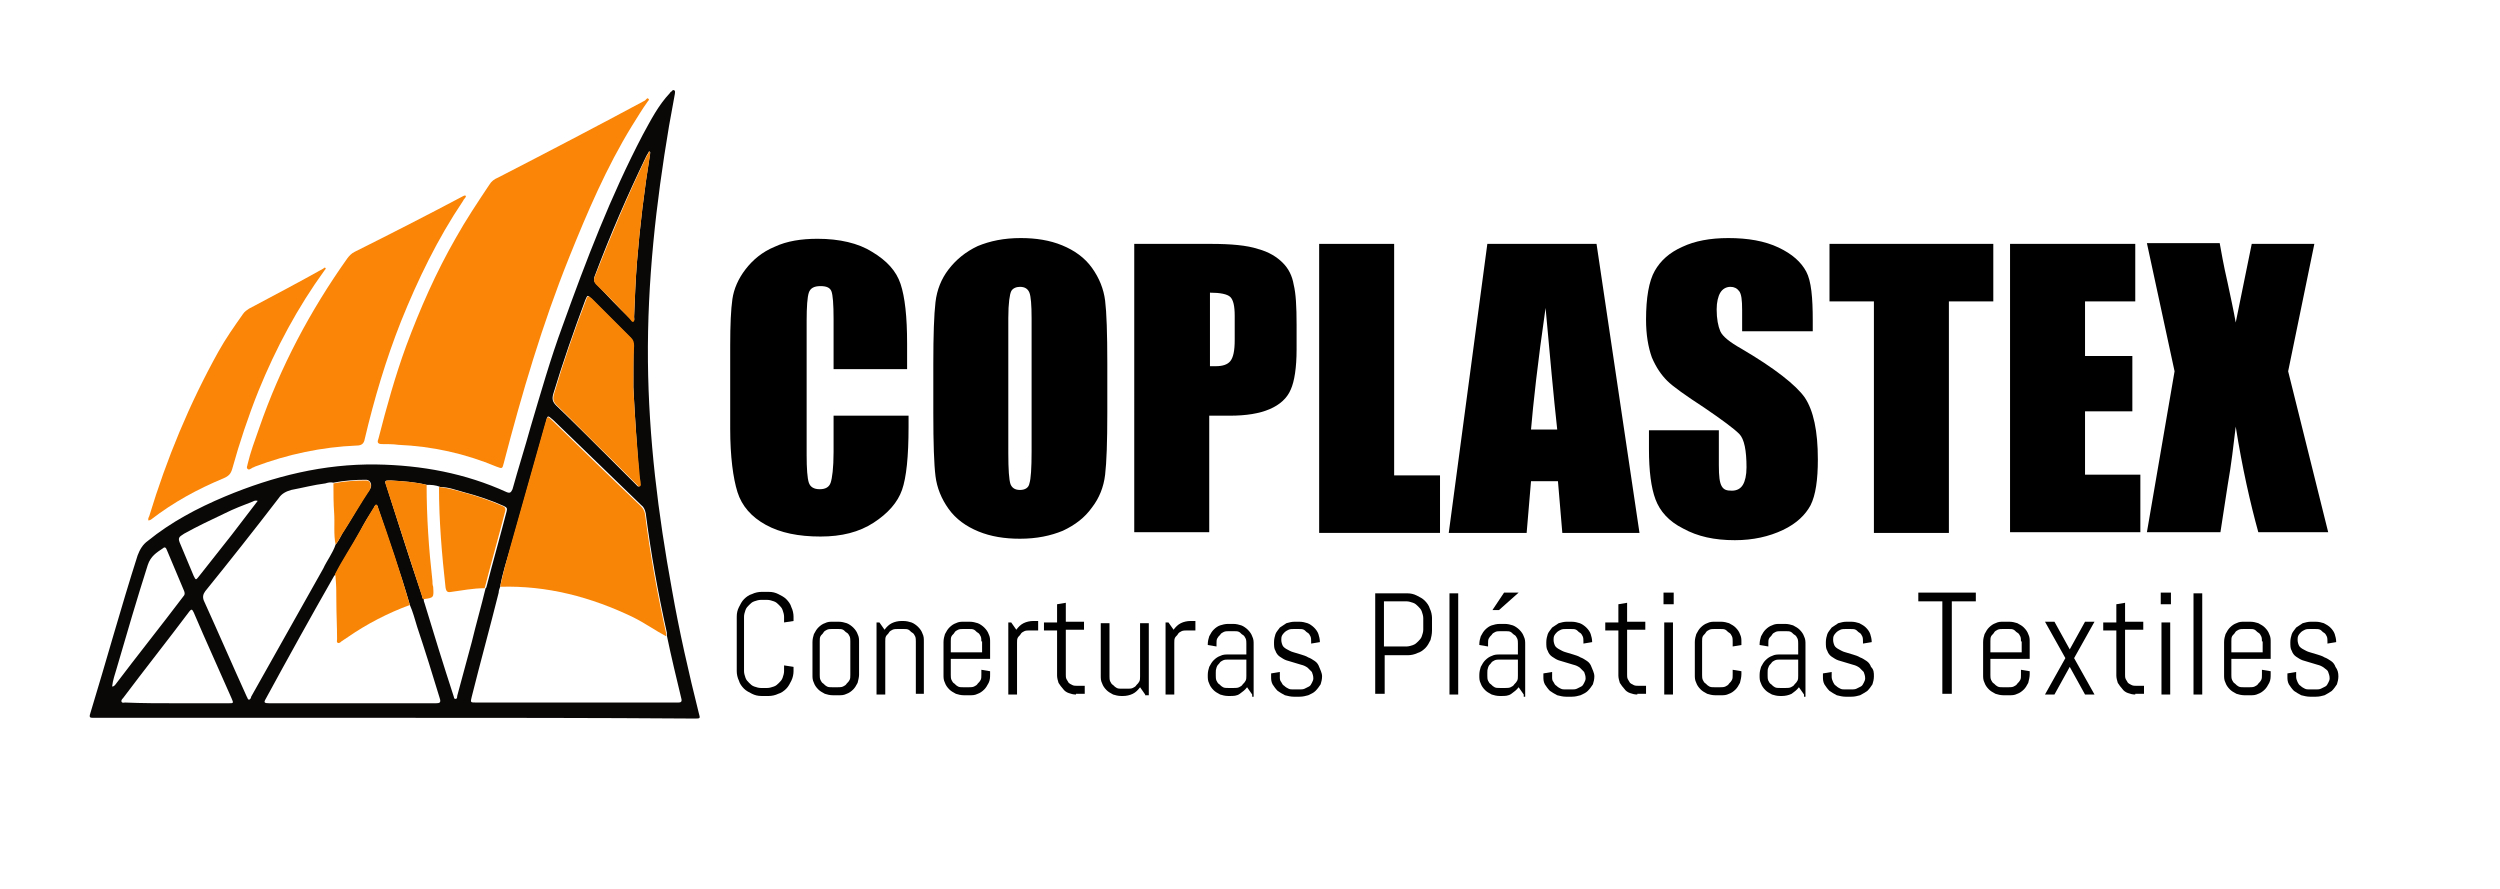
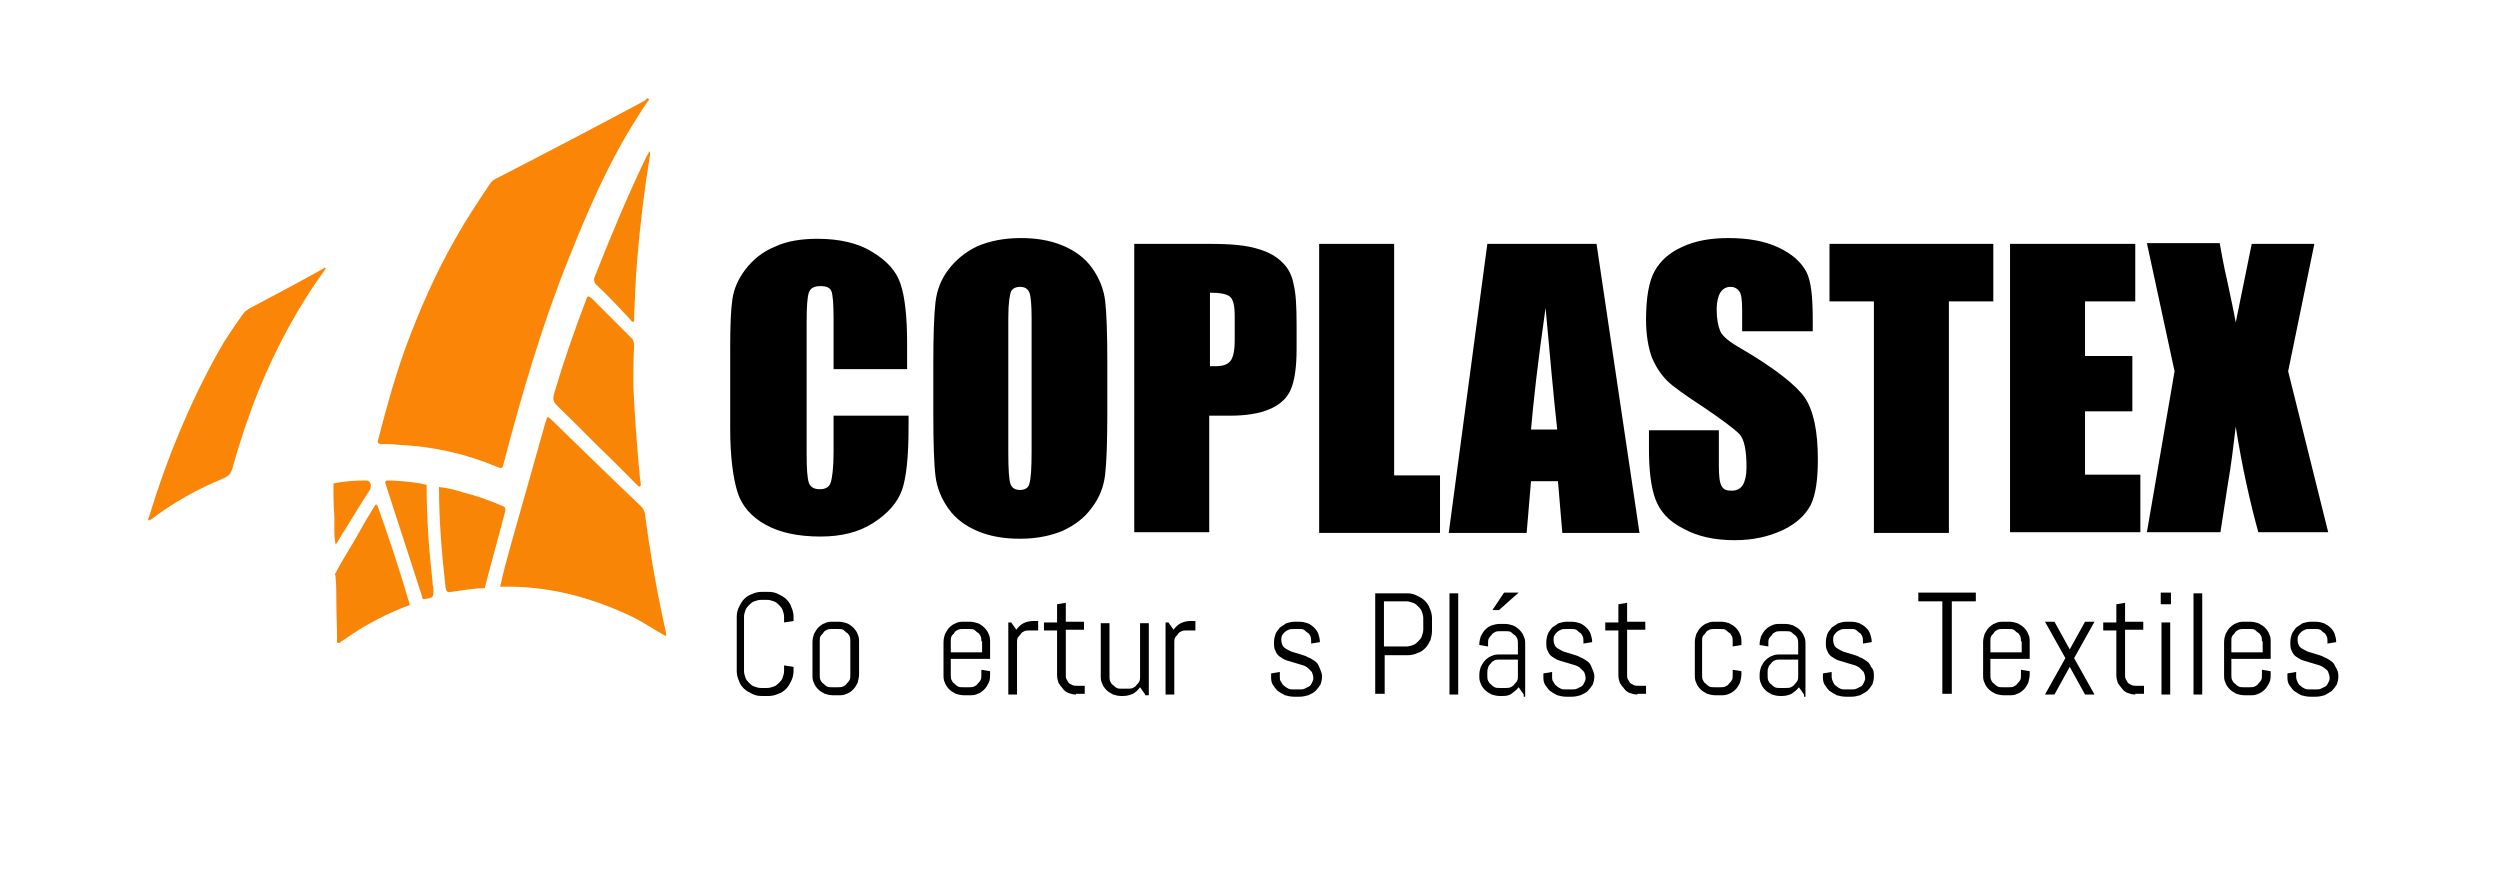
<svg xmlns="http://www.w3.org/2000/svg" version="1.1" id="Capa_1" x="0px" y="0px" viewBox="0 0 343.4 122.1" style="enable-background:new 0 0 343.4 122.1;" xml:space="preserve">
  <style type="text/css"> .st0{fill:#0A0807;} .st1{fill:#FA8507;} .st2{fill:#F98506;} </style>
  <g>
-     <path class="st0" d="M54.1,98.6c-13.7,0-27.5,0-41.2,0c-0.5,0-0.7,0-0.5-0.6c2.2-7.2,4.2-14.5,6.5-21.7c0.3-0.8,0.7-1.5,1.4-2 c3.2-2.6,6.8-4.5,10.6-6.1c6.7-2.8,13.6-4.5,20.8-4.4c6.2,0.1,12.2,1.2,17.9,3.8c0.5,0.2,0.6,0,0.8-0.4c0.8-2.9,1.7-5.7,2.5-8.6 c1.4-4.7,2.7-9.3,4.4-13.9c3.2-8.9,6.6-17.8,11-26.2c1.1-2,2.1-4,3.7-5.7c0.1-0.1,0.1-0.2,0.2-0.2c0.1-0.1,0.2-0.3,0.4-0.2 c0.2,0.1,0.1,0.3,0.1,0.5c-0.3,1.5-0.5,2.9-0.8,4.4c-1.8,10.7-3,21.4-2.9,32.3c0.1,10.6,1.4,21,3.3,31.4c1,5.7,2.3,11.4,3.7,17 c0.2,0.7,0.2,0.7-0.6,0.7C81.5,98.6,67.8,98.6,54.1,98.6z M58.6,66.6c-1.6-0.4-3.3-0.5-4.9-0.6c-0.9,0-0.9,0-0.6,0.8 c1.6,5,3.2,10.1,4.9,15.1c0,0.1,0,0.3,0.2,0.3c0,0.2,0,0.4,0.1,0.6c1.3,4.3,2.6,8.5,4,12.8c0.1,0.2,0,0.4,0.3,0.4 c0.2,0,0.2-0.3,0.2-0.4c0.7-2.5,1.3-4.9,2-7.4c0.6-2.5,1.3-4.9,1.9-7.4c0,0,0.1-0.1,0.1-0.1c0.9-3.5,1.9-7,2.8-10.5 c0.1-0.4,0-0.5-0.4-0.7c-1.8-0.8-3.6-1.4-5.5-1.9c-1.1-0.3-2.1-0.7-3.2-0.7C59.8,66.6,59.2,66.6,58.6,66.6z M46,79 c0,0-0.1,0.1-0.1,0.1c-3.2,5.6-6.3,11.2-9.4,16.9c-0.3,0.5-0.2,0.6,0.5,0.6c7.6,0,15.3,0,22.9,0c0.5,0,0.7-0.1,0.5-0.7 c-1-3.3-2-6.5-3.1-9.8c-0.3-1-0.6-2.1-1-3c-1.3-4.5-2.9-8.9-4.4-13.4c0-0.1,0-0.3-0.2-0.3c-0.2,0-0.3,0.2-0.3,0.3 c-0.7,1.1-1.4,2.2-2,3.4C48.3,75.1,47.1,77,46,79z M46.1,74.8c0.5-0.6,0.8-1.4,1.2-2c1.2-1.8,2.2-3.8,3.5-5.6 c0.4-0.5,0.1-1.3-0.5-1.3c-1.5,0-3,0.1-4.5,0.4c-0.4-0.1-0.8,0-1.1,0.1c-1.6,0.2-3.1,0.6-4.7,0.9c-0.7,0.2-1.3,0.5-1.7,1.1 c-3.3,4.3-6.7,8.6-10.1,12.8c-0.3,0.4-0.4,0.8-0.2,1.3c2,4.4,3.9,8.8,5.9,13.2c0.1,0.1,0.1,0.4,0.3,0.4c0.2,0,0.3-0.3,0.3-0.4 c3.3-5.9,6.6-11.7,9.9-17.6C44.9,77,45.7,76,46.1,74.8z M68.7,80.6c-0.1,0.3-0.2,0.5-0.2,0.8c-1.2,4.8-2.5,9.5-3.7,14.3 c-0.2,0.8-0.2,0.8,0.6,0.8c8.9,0,17.8,0,26.7,0c0.4,0,0.8,0,1.1,0c0.3,0,0.5-0.1,0.4-0.5c-0.7-2.9-1.4-5.8-2-8.7c0-0.1,0-0.3,0-0.4 c-1.2-5.4-2.2-10.9-2.9-16.4c-0.1-0.4-0.2-0.8-0.6-1.1c-4-3.9-8.1-7.8-12.1-11.7c-0.8-0.7-0.8-0.7-1,0.3c-1.6,5.7-3.2,11.3-4.8,17 C69.6,77,69,78.8,68.7,80.6z M87,53.2c0-1.9,0-3.8,0-5.7c0-0.4-0.1-0.7-0.4-1.1c-1.8-1.8-3.6-3.6-5.4-5.4c-0.5-0.5-0.5-0.5-0.8,0.2 c-1.6,4.3-3.1,8.6-4.4,12.9c-0.2,0.7-0.1,1.1,0.4,1.6c2.5,2.4,5,4.9,7.4,7.3c1.2,1.2,2.4,2.4,3.6,3.6c0.1,0.1,0.2,0.3,0.4,0.2 c0.2-0.1,0.1-0.3,0.1-0.5c0-0.3,0-0.5-0.1-0.7C87.5,61.4,87.2,57.3,87,53.2z M24.3,96.6C24.3,96.6,24.3,96.6,24.3,96.6 c2.4,0,4.7,0,7.1,0c0.7,0,0.7,0,0.4-0.7c-1.7-3.9-3.5-7.8-5.2-11.8c-0.2-0.4-0.3-0.5-0.6-0.1c-3,4-6.1,7.9-9.1,11.9 c-0.1,0.1-0.3,0.3-0.2,0.5c0.1,0.2,0.3,0.1,0.5,0.1C19.5,96.6,21.9,96.6,24.3,96.6z M89.2,20.8c0,0-0.1,0-0.1,0.1 c-0.1,0.2-0.2,0.3-0.3,0.5c-2.6,5.4-5,10.9-7.1,16.5c-0.2,0.5-0.1,0.8,0.2,1.1c1.5,1.6,3,3.2,4.6,4.7c0.1,0.1,0.3,0.4,0.5,0.4 c0.2-0.1,0.1-0.4,0.1-0.6c0.1-2.5,0.2-5.1,0.4-7.6c0.4-4.9,1-9.9,1.8-14.8C89.3,21,89.4,20.9,89.2,20.8z M15.4,94.3 c0.2,0,0.3-0.1,0.4-0.2c3.1-4.1,6.3-8.1,9.4-12.2c0.2-0.2,0.2-0.4,0.1-0.7c-0.8-1.9-1.6-3.8-2.4-5.7c-0.1-0.3-0.3-0.4-0.5-0.2 c-0.9,0.6-1.7,1.1-2.1,2.3c-1.5,4.7-2.9,9.5-4.3,14.3C15.8,92.6,15.5,93.4,15.4,94.3z M35.4,68.8c-0.3-0.1-0.5,0-0.7,0.1 c-1.3,0.5-2.6,1-3.8,1.6c-1.9,0.9-3.8,1.8-5.6,2.8c-0.8,0.5-0.9,0.6-0.5,1.5c0.6,1.4,1.2,2.9,1.8,4.3c0.3,0.6,0.3,0.6,0.7,0.1 c1.5-1.9,3-3.8,4.5-5.7C33,71.9,34.2,70.4,35.4,68.8z" />
    <path class="st1" d="M88.9,13.5c0,0,0.1,0,0.2,0.1c0.1,0.1,0,0.2-0.1,0.3c-0.8,1.1-1.5,2.3-2.2,3.4c-3.5,5.7-6.1,11.8-8.6,18 c-3.7,9.2-6.5,18.7-9,28.3c-0.2,0.8-0.2,0.8-1,0.5c-4.3-1.8-8.8-2.8-13.5-3C54,61,53.2,61,52.5,61c-0.7,0-0.7-0.3-0.5-0.8 c1.1-4.3,2.3-8.6,3.8-12.7c1.9-5.1,4.1-10.1,6.8-14.8c1.4-2.5,3-4.9,4.6-7.3c0.3-0.5,0.7-0.8,1.2-1c6.8-3.5,13.5-7,20.2-10.6 C88.7,13.7,88.8,13.6,88.9,13.5z" />
-     <path class="st1" d="M64,26.9c0,0.3-0.3,0.4-0.4,0.7c-3.5,5.2-6.2,10.8-8.5,16.5c-2.1,5.3-3.7,10.7-5,16.2 c-0.1,0.6-0.4,0.9-1.1,0.9c-4.8,0.2-9.5,1.2-14,2.9c-0.1,0.1-0.3,0.1-0.4,0.2c-0.2,0.1-0.4,0.3-0.6,0.1c-0.2-0.2,0-0.4,0-0.6 c0.4-1.7,1-3.3,1.6-5c2.9-8.4,7-16.1,12.1-23.3c0.3-0.4,0.6-0.7,1-0.9c5-2.5,9.9-5,14.8-7.6C63.7,26.9,63.8,26.8,64,26.9z" />
    <path class="st1" d="M20.4,71.5c-0.1-0.2,0-0.4,0.1-0.6c2.4-7.9,5.5-15.4,9.5-22.6c1-1.8,2.2-3.5,3.4-5.2c0.2-0.3,0.5-0.5,0.8-0.7 c3.4-1.8,6.8-3.6,10.2-5.5c0.1-0.1,0.2-0.2,0.3-0.1c0.1,0.1,0,0.2-0.1,0.3c-3.7,5.1-6.7,10.7-9.1,16.6c-1.4,3.5-2.6,7.1-3.6,10.7 c-0.2,0.7-0.5,1-1.2,1.3c-3.6,1.5-6.9,3.3-10,5.7C20.6,71.4,20.5,71.5,20.4,71.5z" />
    <path class="st2" d="M68.7,80.6c0.4-1.9,0.9-3.7,1.4-5.5c1.6-5.7,3.2-11.3,4.8-17c0.3-1,0.3-1,1-0.3c4,3.9,8,7.8,12.1,11.7 c0.3,0.3,0.5,0.6,0.6,1.1c0.7,5.5,1.7,11,2.9,16.4c0,0.1,0,0.2,0,0.4c-1.5-0.8-2.9-1.8-4.5-2.6C81.2,82,75.1,80.4,68.7,80.6z" />
    <path class="st2" d="M87,53.2c0.2,4.1,0.5,8.3,0.9,12.4c0,0.2,0.1,0.5,0.1,0.7c0,0.2,0.1,0.4-0.1,0.5c-0.2,0.1-0.3-0.1-0.4-0.2 c-1.2-1.2-2.4-2.4-3.6-3.6c-2.5-2.4-4.9-4.9-7.4-7.3c-0.5-0.5-0.6-0.9-0.4-1.6c1.3-4.4,2.8-8.7,4.4-12.9c0.2-0.6,0.3-0.6,0.8-0.2 c1.8,1.8,3.6,3.6,5.4,5.4c0.3,0.3,0.4,0.6,0.4,1.1C87,49.4,87,51.3,87,53.2z" />
    <path class="st2" d="M56.3,83.1c-3,1.1-5.9,2.6-8.5,4.4c-0.3,0.2-0.6,0.4-0.9,0.6c-0.1,0.1-0.3,0.3-0.5,0.2 c-0.2-0.1-0.1-0.3-0.1-0.5c0-1.8-0.1-3.5-0.1-5.3c0-1,0-2-0.1-3.1c0-0.2,0-0.3-0.1-0.5c1-2,2.3-3.9,3.4-5.9c0.6-1.1,1.3-2.3,2-3.4 c0.1-0.1,0.1-0.3,0.3-0.3c0.1,0,0.1,0.2,0.2,0.3C53.5,74.1,55,78.6,56.3,83.1z" />
    <path class="st2" d="M60.3,66.9c1.1,0.1,2.2,0.4,3.2,0.7c1.9,0.5,3.7,1.1,5.5,1.9c0.3,0.1,0.5,0.3,0.4,0.7c-0.9,3.5-1.9,7-2.8,10.5 c0,0,0,0.1-0.1,0.1c-1.5,0-3,0.3-4.5,0.5c-0.5,0.1-0.7,0-0.8-0.6C60.7,76.2,60.3,71.6,60.3,66.9z" />
    <path class="st2" d="M89.2,20.8c0.1,0.1,0.1,0.2,0.1,0.4c-0.8,4.9-1.4,9.8-1.8,14.8c-0.2,2.5-0.3,5.1-0.4,7.6 c0,0.2,0.1,0.5-0.1,0.6c-0.2,0.1-0.3-0.2-0.5-0.4c-1.5-1.6-3-3.2-4.6-4.7c-0.3-0.3-0.4-0.7-0.2-1.1c2.2-5.6,4.5-11.1,7.1-16.5 c0.1-0.2,0.2-0.3,0.3-0.5C89.1,20.8,89.2,20.8,89.2,20.8z" />
    <path class="st2" d="M58.6,66.6c0,4.4,0.3,8.8,0.8,13.2c0,0.3,0,0.5,0.1,0.8c0.1,1.5,0.1,1.5-1.3,1.7c-0.2,0-0.2-0.2-0.2-0.3 c-1.6-5-3.3-10.1-4.9-15.1C52.8,66,52.8,66,53.7,66C55.4,66.1,57,66.2,58.6,66.6z" />
    <path class="st2" d="M46.1,74.8c-0.3-1.4-0.1-2.9-0.2-4.3c-0.1-1.4-0.1-2.8-0.1-4.1c1.5-0.3,3-0.4,4.5-0.4c0.6,0,0.8,0.7,0.5,1.3 c-1.2,1.8-2.3,3.7-3.5,5.6C46.9,73.4,46.6,74.2,46.1,74.8z" />
  </g>
  <g>
    <path d="M124.8,50.7h-10.3v-6.9c0-2-0.1-3.3-0.3-3.8c-0.2-0.5-0.7-0.7-1.5-0.7c-0.9,0-1.4,0.3-1.6,0.9c-0.2,0.6-0.3,1.9-0.3,3.9 v18.4c0,1.9,0.1,3.2,0.3,3.8c0.2,0.6,0.7,0.9,1.5,0.9c0.8,0,1.3-0.3,1.5-0.9c0.2-0.6,0.4-2,0.4-4.2v-5h10.3v1.5 c0,4.1-0.3,7-0.9,8.7c-0.6,1.7-1.9,3.2-3.9,4.5c-2,1.3-4.4,1.9-7.3,1.9c-3,0-5.5-0.5-7.5-1.6c-2-1.1-3.3-2.6-3.9-4.5s-1-4.9-1-8.7 V47.5c0-2.9,0.1-5,0.3-6.4c0.2-1.4,0.8-2.8,1.8-4.1s2.3-2.4,4-3.1c1.7-0.8,3.7-1.1,5.9-1.1c3,0,5.6,0.6,7.5,1.8 c2,1.2,3.3,2.6,3.9,4.4c0.6,1.8,0.9,4.5,0.9,8.2V50.7z" />
    <path d="M152.1,56.7c0,4-0.1,6.8-0.3,8.5c-0.2,1.7-0.8,3.2-1.8,4.5c-1,1.4-2.3,2.4-4,3.2c-1.7,0.7-3.6,1.1-5.9,1.1 c-2.1,0-4-0.3-5.7-1s-3.1-1.7-4.1-3.1c-1-1.4-1.6-2.9-1.8-4.5c-0.2-1.6-0.3-4.5-0.3-8.6v-6.8c0-4,0.1-6.8,0.3-8.5 c0.2-1.7,0.8-3.2,1.8-4.5s2.3-2.4,4-3.2c1.7-0.7,3.6-1.1,5.9-1.1c2.1,0,4,0.3,5.7,1c1.7,0.7,3.1,1.7,4.1,3.1s1.6,2.9,1.8,4.5 c0.2,1.6,0.3,4.5,0.3,8.6V56.7z M141.7,43.7c0-1.8-0.1-3-0.3-3.5c-0.2-0.5-0.6-0.8-1.3-0.8c-0.5,0-1,0.2-1.2,0.6s-0.4,1.6-0.4,3.7 v18.5c0,2.3,0.1,3.7,0.3,4.3c0.2,0.5,0.6,0.8,1.3,0.8c0.7,0,1.2-0.3,1.3-0.9c0.2-0.6,0.3-2.1,0.3-4.4V43.7z" />
    <path d="M155.9,33.5h10.4c2.8,0,5,0.2,6.5,0.7c1.5,0.4,2.6,1.1,3.4,1.9s1.3,1.8,1.5,3c0.3,1.2,0.4,3,0.4,5.5V48 c0,2.5-0.3,4.4-0.8,5.5c-0.5,1.2-1.5,2.1-2.9,2.7c-1.4,0.6-3.2,0.9-5.5,0.9h-2.8v16h-10.3V33.5z M166.2,40.2v10.1 c0.3,0,0.5,0,0.8,0c0.9,0,1.6-0.2,2-0.7c0.4-0.5,0.6-1.4,0.6-2.9v-3.3c0-1.4-0.2-2.2-0.6-2.6S167.6,40.2,166.2,40.2z" />
    <path d="M191.5,33.5v31.8h6.3v7.9h-16.6V33.5H191.5z" />
    <path d="M219.3,33.5l5.9,39.7h-10.6l-0.6-7.1h-3.7l-0.6,7.1h-10.7l5.3-39.7H219.3z M213.9,59c-0.5-4.5-1-10.1-1.6-16.7 c-1.1,7.6-1.7,13.2-2,16.7H213.9z" />
    <path d="M248.9,45.5h-9.6v-2.9c0-1.4-0.1-2.2-0.4-2.6s-0.7-0.6-1.2-0.6c-0.6,0-1.1,0.3-1.4,0.8c-0.3,0.5-0.5,1.3-0.5,2.3 c0,1.3,0.2,2.3,0.5,3c0.3,0.7,1.3,1.5,2.9,2.4c4.6,2.7,7.5,5,8.7,6.7c1.2,1.8,1.8,4.6,1.8,8.5c0,2.8-0.3,4.9-1,6.3 c-0.7,1.3-1.9,2.5-3.8,3.4c-1.9,0.9-4.1,1.4-6.6,1.4c-2.8,0-5.1-0.5-7.1-1.6c-2-1-3.2-2.4-3.8-4s-0.9-3.9-0.9-6.9v-2.6h9.6v4.8 c0,1.5,0.1,2.4,0.4,2.9s0.7,0.6,1.4,0.6s1.2-0.3,1.5-0.8c0.3-0.5,0.5-1.3,0.5-2.4c0-2.3-0.3-3.9-1-4.6c-0.7-0.7-2.3-1.9-4.8-3.6 c-2.6-1.7-4.3-2.9-5.1-3.7c-0.8-0.8-1.5-1.8-2.1-3.2c-0.5-1.4-0.8-3.1-0.8-5.2c0-3,0.4-5.3,1.2-6.7s2-2.5,3.8-3.3 c1.7-0.8,3.8-1.2,6.3-1.2c2.7,0,5,0.4,6.9,1.3c1.9,0.9,3.1,2,3.8,3.3s0.9,3.6,0.9,6.7V45.5z" />
    <path d="M273.8,33.5v7.9h-6.1v31.8h-10.3V41.4h-6.1v-7.9H273.8z" />
    <path d="M276.1,33.5h17.2v7.9h-6.9v7.5h6.5v7.6h-6.5v8.7h7.6v7.9h-17.9V33.5z" />
    <path d="M317.9,33.5L314.3,51l5.5,22.1h-9.6c-1.1-4-2.2-8.8-3.1-14.5c-0.3,2.5-0.6,5.2-1.1,8l-1,6.5h-10.1l3.8-22.1l-3.8-17.6h10 c0.2,1.1,0.5,2.9,1.1,5.5c0.4,1.9,0.8,3.7,1.1,5.4l2.2-10.8H317.9z" />
  </g>
  <g>
    <path d="M108.7,93.5c-0.2,0.4-0.4,0.8-0.7,1.1s-0.7,0.6-1.1,0.7c-0.4,0.2-0.9,0.3-1.3,0.3h-1c-0.5,0-0.9-0.1-1.3-0.3 c-0.4-0.2-0.8-0.4-1.1-0.7s-0.6-0.7-0.7-1.1c-0.2-0.4-0.3-0.9-0.3-1.3v-7.5c0-0.5,0.1-0.9,0.3-1.3c0.2-0.4,0.4-0.8,0.7-1.1 s0.7-0.6,1.1-0.7c0.4-0.2,0.9-0.3,1.3-0.3h1c0.5,0,0.9,0.1,1.3,0.3s0.8,0.4,1.1,0.7s0.6,0.7,0.7,1.1c0.2,0.4,0.3,0.9,0.3,1.3v0.6 l-1.3,0.2v-0.8c0-0.3-0.1-0.6-0.2-0.9s-0.3-0.5-0.5-0.7c-0.2-0.2-0.4-0.4-0.7-0.5c-0.3-0.1-0.6-0.2-0.9-0.2h-0.9 c-0.3,0-0.6,0.1-0.9,0.2c-0.3,0.1-0.5,0.3-0.7,0.5c-0.2,0.2-0.4,0.4-0.5,0.7c-0.1,0.3-0.2,0.6-0.2,0.9v7.5c0,0.3,0.1,0.6,0.2,0.9 c0.1,0.3,0.3,0.5,0.5,0.7c0.2,0.2,0.4,0.4,0.7,0.5c0.3,0.1,0.6,0.2,0.9,0.2h0.9c0.3,0,0.6-0.1,0.9-0.2c0.3-0.1,0.5-0.3,0.7-0.5 c0.2-0.2,0.4-0.4,0.5-0.7s0.2-0.6,0.2-0.9v-0.8l1.3,0.2v0.6C109,92.6,108.9,93.1,108.7,93.5z" />
    <path d="M117.8,93.8c-0.2,0.4-0.4,0.7-0.6,0.9c-0.3,0.3-0.6,0.5-0.9,0.6c-0.4,0.2-0.7,0.2-1.1,0.2h-0.8c-0.4,0-0.8-0.1-1.1-0.2 c-0.4-0.2-0.7-0.4-0.9-0.6c-0.3-0.3-0.5-0.6-0.6-0.9c-0.2-0.4-0.2-0.7-0.2-1.1v-4.5c0-0.4,0.1-0.8,0.2-1.1c0.2-0.4,0.4-0.7,0.6-0.9 c0.3-0.3,0.6-0.5,0.9-0.6c0.4-0.2,0.7-0.2,1.1-0.2h0.8c0.4,0,0.8,0.1,1.1,0.2s0.7,0.4,0.9,0.6c0.3,0.3,0.5,0.6,0.6,0.9 c0.2,0.4,0.2,0.7,0.2,1.1v4.5C118,93,117.9,93.4,117.8,93.8z M116.8,88.1c0-0.2,0-0.5-0.1-0.7c-0.1-0.2-0.2-0.4-0.4-0.5 s-0.3-0.3-0.5-0.4c-0.2-0.1-0.4-0.1-0.7-0.1h-0.8c-0.2,0-0.5,0-0.7,0.1c-0.2,0.1-0.4,0.2-0.5,0.4s-0.3,0.3-0.4,0.5 s-0.1,0.4-0.1,0.7v4.6c0,0.2,0,0.5,0.1,0.7c0.1,0.2,0.2,0.4,0.4,0.5c0.2,0.2,0.3,0.3,0.5,0.4c0.2,0.1,0.4,0.1,0.7,0.1h0.8 c0.2,0,0.5,0,0.7-0.1c0.2-0.1,0.4-0.2,0.5-0.4c0.2-0.2,0.3-0.3,0.4-0.5c0.1-0.2,0.1-0.4,0.1-0.7V88.1z" />
-     <path d="M125.8,95.4v-7.3c0-0.2,0-0.5-0.1-0.7c-0.1-0.2-0.2-0.4-0.4-0.5s-0.3-0.3-0.5-0.4c-0.2-0.1-0.4-0.1-0.7-0.1h-0.8 c-0.2,0-0.5,0-0.7,0.1c-0.2,0.1-0.4,0.2-0.5,0.4s-0.3,0.3-0.4,0.5s-0.1,0.4-0.1,0.7v7.3h-1.2v-9.9h0.4l0.7,1c0.3-0.4,0.6-0.7,1-0.9 s0.9-0.3,1.3-0.3h0.3c0.4,0,0.8,0.1,1.1,0.2s0.7,0.4,0.9,0.6c0.3,0.3,0.5,0.6,0.6,0.9c0.2,0.4,0.2,0.7,0.2,1.1v7.2H125.8z" />
    <path d="M135.8,93.8c-0.2,0.4-0.4,0.7-0.6,0.9c-0.3,0.3-0.6,0.5-0.9,0.6c-0.4,0.2-0.7,0.2-1.1,0.2h-0.8c-0.4,0-0.8-0.1-1.1-0.2 c-0.4-0.2-0.7-0.4-0.9-0.6c-0.3-0.3-0.5-0.6-0.6-0.9c-0.2-0.4-0.2-0.7-0.2-1.1v-4.5c0-0.4,0.1-0.8,0.2-1.1c0.2-0.4,0.4-0.7,0.6-0.9 c0.3-0.3,0.6-0.5,0.9-0.6c0.4-0.2,0.7-0.2,1.1-0.2h0.8c0.4,0,0.8,0.1,1.1,0.2s0.7,0.4,0.9,0.6c0.3,0.3,0.5,0.6,0.6,0.9 c0.2,0.4,0.2,0.7,0.2,1.1v2.3h-5.4v2.2c0,0.2,0,0.5,0.1,0.7c0.1,0.2,0.2,0.4,0.4,0.5c0.2,0.2,0.3,0.3,0.5,0.4 c0.2,0.1,0.4,0.1,0.7,0.1h0.8c0.2,0,0.5,0,0.7-0.1c0.2-0.1,0.4-0.2,0.5-0.4c0.2-0.2,0.3-0.3,0.4-0.5c0.1-0.2,0.1-0.4,0.1-0.7v-0.7 l1.2,0.2v0.4C136,93,136,93.4,135.8,93.8z M134.8,88.1c0-0.2,0-0.5-0.1-0.7c-0.1-0.2-0.2-0.4-0.4-0.5s-0.3-0.3-0.5-0.4 c-0.2-0.1-0.4-0.1-0.7-0.1h-0.8c-0.2,0-0.5,0-0.7,0.1c-0.2,0.1-0.4,0.2-0.5,0.4s-0.3,0.3-0.4,0.5s-0.1,0.4-0.1,0.7v1.5h4.3V88.1z" />
    <path d="M141.4,86.6c-0.2,0-0.5,0-0.7,0.1c-0.2,0.1-0.4,0.2-0.5,0.4s-0.3,0.3-0.4,0.5c-0.1,0.2-0.1,0.4-0.1,0.7v7.1h-1.2v-9.9h0.4 l0.7,1c0.3-0.4,0.6-0.7,1-0.9s0.9-0.3,1.3-0.3h0.7v1.3H141.4z" />
    <path d="M147.8,95.4c-0.4,0-0.7-0.1-1-0.2c-0.3-0.1-0.6-0.3-0.8-0.6c-0.2-0.2-0.4-0.5-0.6-0.8c-0.1-0.3-0.2-0.7-0.2-1v-6.2h-1.8 v-1.1h1.8V83l1.2-0.2v2.6h2.5v1.1h-2.5v6.2c0,0.2,0,0.4,0.1,0.6c0.1,0.2,0.2,0.3,0.3,0.5c0.1,0.1,0.3,0.2,0.5,0.3 c0.2,0.1,0.4,0.1,0.6,0.1h1.1v1.1H147.8z" />
    <path d="M157.3,95.4l-0.7-1c-0.3,0.4-0.6,0.7-1,0.9s-0.9,0.3-1.3,0.3H154c-0.4,0-0.8-0.1-1.1-0.2c-0.4-0.2-0.7-0.4-0.9-0.6 c-0.3-0.3-0.5-0.6-0.6-0.9c-0.2-0.4-0.2-0.7-0.2-1.1v-7.2h1.2v7.3c0,0.2,0,0.5,0.1,0.7c0.1,0.2,0.2,0.4,0.4,0.5 c0.2,0.2,0.3,0.3,0.5,0.4c0.2,0.1,0.4,0.1,0.7,0.1h0.8c0.2,0,0.5,0,0.7-0.1c0.2-0.1,0.4-0.2,0.5-0.4c0.2-0.2,0.3-0.3,0.4-0.5 c0.1-0.2,0.1-0.4,0.1-0.7v-7.3h1.2v9.9H157.3z" />
    <path d="M163,86.6c-0.2,0-0.5,0-0.7,0.1c-0.2,0.1-0.4,0.2-0.5,0.4s-0.3,0.3-0.4,0.5c-0.1,0.2-0.1,0.4-0.1,0.7v7.1h-1.2v-9.9h0.4 l0.7,1c0.3-0.4,0.6-0.7,1-0.9s0.9-0.3,1.3-0.3h0.7v1.3H163z" />
-     <path d="M172,95.4l-0.7-1c-0.3,0.4-0.6,0.6-1,0.9s-0.9,0.3-1.3,0.3h-0.3c-0.4,0-0.8-0.1-1.1-0.2c-0.4-0.2-0.7-0.4-0.9-0.6 c-0.3-0.3-0.5-0.6-0.6-0.9c-0.2-0.4-0.2-0.7-0.2-1.1v-0.1c0-0.4,0.1-0.8,0.2-1.1c0.2-0.4,0.4-0.7,0.6-0.9c0.3-0.3,0.6-0.5,0.9-0.6 c0.4-0.2,0.7-0.2,1.1-0.2h2.5v-1.5c0-0.2,0-0.5-0.1-0.7c-0.1-0.2-0.2-0.4-0.4-0.5s-0.3-0.3-0.5-0.4c-0.2-0.1-0.4-0.1-0.7-0.1h-0.7 c-0.2,0-0.5,0-0.7,0.1c-0.2,0.1-0.4,0.2-0.5,0.4c-0.2,0.2-0.3,0.3-0.4,0.5s-0.1,0.4-0.1,0.7v0.4l-1.2-0.2v-0.1 c0-0.4,0.1-0.8,0.2-1.1c0.2-0.4,0.4-0.7,0.6-0.9c0.3-0.3,0.6-0.5,0.9-0.6s0.7-0.2,1.1-0.2h0.7c0.4,0,0.8,0.1,1.1,0.2 s0.7,0.4,0.9,0.6c0.3,0.3,0.5,0.6,0.6,0.9c0.2,0.4,0.2,0.7,0.2,1.1v7.2H172z M171.2,90.6h-2.5c-0.2,0-0.5,0-0.7,0.1 c-0.2,0.1-0.4,0.2-0.5,0.4c-0.2,0.2-0.3,0.3-0.4,0.6s-0.1,0.4-0.1,0.7v0.4c0,0.2,0,0.5,0.1,0.7c0.1,0.2,0.2,0.4,0.4,0.5 c0.2,0.2,0.3,0.3,0.5,0.4c0.2,0.1,0.4,0.1,0.7,0.1h0.8c0.2,0,0.5,0,0.7-0.1c0.2-0.1,0.4-0.2,0.5-0.4c0.2-0.2,0.3-0.3,0.4-0.5 c0.1-0.2,0.1-0.4,0.1-0.7V90.6z" />
    <path d="M181.6,92.9c0,0.4-0.1,0.8-0.2,1.1c-0.2,0.3-0.4,0.6-0.7,0.9s-0.6,0.4-1,0.6c-0.4,0.1-0.7,0.2-1.2,0.2h-0.8 c-0.4,0-0.8-0.1-1.2-0.2c-0.4-0.2-0.7-0.4-1-0.6c-0.3-0.3-0.5-0.6-0.7-0.9c-0.2-0.4-0.2-0.7-0.2-1.1v-0.4l1.2-0.2v0.7 c0,0.2,0,0.5,0.2,0.7c0.1,0.2,0.2,0.4,0.4,0.5c0.2,0.2,0.4,0.3,0.6,0.4c0.2,0.1,0.4,0.1,0.7,0.1h0.8c0.2,0,0.5,0,0.7-0.1 c0.2-0.1,0.4-0.2,0.6-0.3c0.2-0.1,0.3-0.3,0.4-0.5c0.1-0.2,0.2-0.4,0.2-0.6c0-0.4-0.1-0.6-0.2-0.9c-0.2-0.2-0.4-0.4-0.6-0.6 c-0.3-0.2-0.5-0.3-0.9-0.4c-0.3-0.1-0.7-0.2-1-0.3c-0.3-0.1-0.7-0.2-1-0.3s-0.6-0.3-0.9-0.5c-0.3-0.2-0.5-0.5-0.6-0.8 c-0.2-0.3-0.2-0.7-0.2-1.2c0-0.4,0.1-0.8,0.2-1.1s0.4-0.6,0.6-0.9c0.3-0.2,0.6-0.4,0.9-0.6c0.4-0.1,0.7-0.2,1.1-0.2h0.7 c0.4,0,0.8,0.1,1.1,0.2s0.7,0.4,0.9,0.6c0.3,0.3,0.5,0.6,0.6,0.9s0.2,0.7,0.2,1.1v0l-1.2,0.2v-0.3c0-0.2,0-0.5-0.1-0.7 c-0.1-0.2-0.2-0.4-0.4-0.5s-0.3-0.3-0.5-0.4c-0.2-0.1-0.4-0.1-0.7-0.1h-0.7c-0.2,0-0.5,0-0.7,0.1c-0.2,0.1-0.4,0.2-0.5,0.3 s-0.3,0.3-0.4,0.5c-0.1,0.2-0.1,0.4-0.1,0.6c0,0.3,0.1,0.6,0.2,0.8s0.4,0.4,0.6,0.5s0.5,0.3,0.9,0.4c0.3,0.1,0.7,0.2,1,0.3 s0.7,0.2,1,0.4c0.3,0.1,0.6,0.3,0.9,0.5c0.3,0.2,0.5,0.5,0.6,0.8S181.6,92.4,181.6,92.9z" />
    <path d="M196.5,87.9c-0.2,0.4-0.4,0.8-0.7,1.1c-0.3,0.3-0.7,0.6-1.1,0.7c-0.4,0.2-0.9,0.3-1.3,0.3h-3.2v5.3h-1.3V81.5h4.4 c0.5,0,0.9,0.1,1.3,0.3c0.4,0.2,0.8,0.4,1.1,0.7c0.3,0.3,0.6,0.7,0.7,1.1c0.2,0.4,0.3,0.9,0.3,1.3v1.7 C196.7,87.1,196.6,87.5,196.5,87.9z M195.5,84.9c0-0.3-0.1-0.6-0.2-0.9c-0.1-0.3-0.3-0.5-0.5-0.7c-0.2-0.2-0.4-0.4-0.7-0.5 s-0.6-0.2-0.9-0.2h-3.1v6.2h3.1c0.3,0,0.6-0.1,0.9-0.2c0.3-0.1,0.5-0.3,0.7-0.5c0.2-0.2,0.4-0.4,0.5-0.7c0.1-0.3,0.2-0.6,0.2-0.9 V84.9z" />
    <path d="M199.1,95.4V81.5h1.2v13.9H199.1z" />
    <path d="M209.3,95.4l-0.7-1c-0.3,0.4-0.6,0.6-1,0.9s-0.9,0.3-1.3,0.3H206c-0.4,0-0.8-0.1-1.1-0.2c-0.4-0.2-0.7-0.4-0.9-0.6 c-0.3-0.3-0.5-0.6-0.6-0.9c-0.2-0.4-0.2-0.7-0.2-1.1v-0.1c0-0.4,0.1-0.8,0.2-1.1c0.2-0.4,0.4-0.7,0.6-0.9c0.3-0.3,0.6-0.5,0.9-0.6 c0.4-0.2,0.7-0.2,1.1-0.2h2.5v-1.5c0-0.2,0-0.5-0.1-0.7c-0.1-0.2-0.2-0.4-0.4-0.5s-0.3-0.3-0.5-0.4c-0.2-0.1-0.4-0.1-0.7-0.1h-0.7 c-0.2,0-0.5,0-0.7,0.1c-0.2,0.1-0.4,0.2-0.5,0.4c-0.2,0.2-0.3,0.3-0.4,0.5s-0.1,0.4-0.1,0.7v0.4l-1.2-0.2v-0.1 c0-0.4,0.1-0.8,0.2-1.1c0.2-0.4,0.4-0.7,0.6-0.9c0.3-0.3,0.6-0.5,0.9-0.6s0.7-0.2,1.1-0.2h0.7c0.4,0,0.8,0.1,1.1,0.2 s0.7,0.4,0.9,0.6c0.3,0.3,0.5,0.6,0.6,0.9c0.2,0.4,0.2,0.7,0.2,1.1v7.2H209.3z M208.6,90.6H206c-0.2,0-0.5,0-0.7,0.1 c-0.2,0.1-0.4,0.2-0.5,0.4c-0.2,0.2-0.3,0.3-0.4,0.6s-0.1,0.4-0.1,0.7v0.4c0,0.2,0,0.5,0.1,0.7c0.1,0.2,0.2,0.4,0.4,0.5 c0.2,0.2,0.3,0.3,0.5,0.4c0.2,0.1,0.4,0.1,0.7,0.1h0.8c0.2,0,0.5,0,0.7-0.1c0.2-0.1,0.4-0.2,0.5-0.4c0.2-0.2,0.3-0.3,0.4-0.5 c0.1-0.2,0.1-0.4,0.1-0.7V90.6z M205.9,83.8H205l1.6-2.4h2L205.9,83.8z" />
    <path d="M219,92.9c0,0.4-0.1,0.8-0.2,1.1c-0.2,0.3-0.4,0.6-0.7,0.9s-0.6,0.4-1,0.6c-0.4,0.1-0.7,0.2-1.2,0.2h-0.8 c-0.4,0-0.8-0.1-1.2-0.2c-0.4-0.2-0.7-0.4-1-0.6c-0.3-0.3-0.5-0.6-0.7-0.9c-0.2-0.4-0.2-0.7-0.2-1.1v-0.4l1.2-0.2v0.7 c0,0.2,0,0.5,0.2,0.7c0.1,0.2,0.2,0.4,0.4,0.5c0.2,0.2,0.4,0.3,0.6,0.4c0.2,0.1,0.4,0.1,0.7,0.1h0.8c0.2,0,0.5,0,0.7-0.1 c0.2-0.1,0.4-0.2,0.6-0.3c0.2-0.1,0.3-0.3,0.4-0.5c0.1-0.2,0.2-0.4,0.2-0.6c0-0.4-0.1-0.6-0.2-0.9c-0.2-0.2-0.4-0.4-0.6-0.6 c-0.3-0.2-0.5-0.3-0.9-0.4c-0.3-0.1-0.7-0.2-1-0.3c-0.3-0.1-0.7-0.2-1-0.3s-0.6-0.3-0.9-0.5c-0.3-0.2-0.5-0.5-0.6-0.8 c-0.2-0.3-0.2-0.7-0.2-1.2c0-0.4,0.1-0.8,0.2-1.1s0.4-0.6,0.6-0.9c0.3-0.2,0.6-0.4,0.9-0.6c0.4-0.1,0.7-0.2,1.1-0.2h0.7 c0.4,0,0.8,0.1,1.1,0.2s0.7,0.4,0.9,0.6c0.3,0.3,0.5,0.6,0.6,0.9s0.2,0.7,0.2,1.1v0l-1.2,0.2v-0.3c0-0.2,0-0.5-0.1-0.7 c-0.1-0.2-0.2-0.4-0.4-0.5s-0.3-0.3-0.5-0.4c-0.2-0.1-0.4-0.1-0.7-0.1h-0.7c-0.2,0-0.5,0-0.7,0.1c-0.2,0.1-0.4,0.2-0.5,0.3 s-0.3,0.3-0.4,0.5c-0.1,0.2-0.1,0.4-0.1,0.6c0,0.3,0.1,0.6,0.2,0.8s0.4,0.4,0.6,0.5s0.5,0.3,0.9,0.4c0.3,0.1,0.7,0.2,1,0.3 s0.7,0.2,1,0.4c0.3,0.1,0.6,0.3,0.9,0.5c0.3,0.2,0.5,0.5,0.6,0.8S219,92.4,219,92.9z" />
    <path d="M224.9,95.4c-0.4,0-0.7-0.1-1-0.2c-0.3-0.1-0.6-0.3-0.8-0.6c-0.2-0.2-0.4-0.5-0.6-0.8c-0.1-0.3-0.2-0.7-0.2-1v-6.2h-1.8 v-1.1h1.8V83l1.2-0.2v2.6h2.5v1.1h-2.5v6.2c0,0.2,0,0.4,0.1,0.6c0.1,0.2,0.2,0.3,0.3,0.5c0.1,0.1,0.3,0.2,0.5,0.3 c0.2,0.1,0.4,0.1,0.6,0.1h1.1v1.1H224.9z" />
-     <path d="M228.5,83v-1.6h1.4V83H228.5z M228.6,95.4v-9.9h1.2v9.9H228.6z" />
    <path d="M239,93.8c-0.2,0.4-0.4,0.7-0.6,0.9c-0.3,0.3-0.6,0.5-0.9,0.6c-0.4,0.2-0.7,0.2-1.1,0.2h-0.8c-0.4,0-0.8-0.1-1.1-0.2 c-0.4-0.2-0.7-0.4-0.9-0.6c-0.3-0.3-0.5-0.6-0.6-0.9c-0.2-0.4-0.2-0.7-0.2-1.1v-4.5c0-0.4,0.1-0.8,0.2-1.1c0.2-0.4,0.4-0.7,0.6-0.9 c0.3-0.3,0.6-0.5,0.9-0.6c0.4-0.2,0.7-0.2,1.1-0.2h0.8c0.4,0,0.8,0.1,1.1,0.2c0.4,0.2,0.7,0.4,0.9,0.6c0.3,0.3,0.5,0.6,0.6,0.9 c0.2,0.4,0.2,0.7,0.2,1.1v0.4l-1.2,0.2v-0.7c0-0.2,0-0.5-0.1-0.7s-0.2-0.4-0.4-0.5s-0.3-0.3-0.5-0.4c-0.2-0.1-0.4-0.1-0.7-0.1h-0.8 c-0.2,0-0.5,0-0.7,0.1c-0.2,0.1-0.4,0.2-0.5,0.4s-0.3,0.3-0.4,0.5c-0.1,0.2-0.1,0.4-0.1,0.7v4.6c0,0.2,0,0.5,0.1,0.7 c0.1,0.2,0.2,0.4,0.4,0.5c0.2,0.2,0.3,0.3,0.5,0.4c0.2,0.1,0.4,0.1,0.7,0.1h0.8c0.2,0,0.5,0,0.7-0.1c0.2-0.1,0.4-0.2,0.5-0.4 c0.2-0.2,0.3-0.3,0.4-0.5c0.1-0.2,0.1-0.4,0.1-0.7v-0.7l1.2,0.2v0.4C239.2,93,239.1,93.4,239,93.8z" />
    <path d="M247.8,95.4l-0.7-1c-0.3,0.4-0.6,0.6-1,0.9c-0.4,0.2-0.9,0.3-1.3,0.3h-0.3c-0.4,0-0.8-0.1-1.1-0.2 c-0.4-0.2-0.7-0.4-0.9-0.6c-0.3-0.3-0.5-0.6-0.6-0.9c-0.2-0.4-0.2-0.7-0.2-1.1v-0.1c0-0.4,0.1-0.8,0.2-1.1c0.2-0.4,0.4-0.7,0.6-0.9 c0.3-0.3,0.6-0.5,0.9-0.6c0.4-0.2,0.7-0.2,1.1-0.2h2.5v-1.5c0-0.2,0-0.5-0.1-0.7s-0.2-0.4-0.4-0.5s-0.3-0.3-0.5-0.4 c-0.2-0.1-0.4-0.1-0.7-0.1h-0.7c-0.2,0-0.5,0-0.7,0.1c-0.2,0.1-0.4,0.2-0.5,0.4s-0.3,0.3-0.4,0.5s-0.1,0.4-0.1,0.7v0.4l-1.2-0.2 v-0.1c0-0.4,0.1-0.8,0.2-1.1c0.2-0.4,0.4-0.7,0.6-0.9c0.3-0.3,0.6-0.5,0.9-0.6c0.4-0.2,0.7-0.2,1.1-0.2h0.7c0.4,0,0.8,0.1,1.1,0.2 c0.4,0.2,0.7,0.4,0.9,0.6c0.3,0.3,0.5,0.6,0.6,0.9c0.2,0.4,0.2,0.7,0.2,1.1v7.2H247.8z M247,90.6h-2.5c-0.2,0-0.5,0-0.7,0.1 c-0.2,0.1-0.4,0.2-0.5,0.4c-0.2,0.2-0.3,0.3-0.4,0.6c-0.1,0.2-0.1,0.4-0.1,0.7v0.4c0,0.2,0,0.5,0.1,0.7c0.1,0.2,0.2,0.4,0.4,0.5 c0.2,0.2,0.3,0.3,0.5,0.4c0.2,0.1,0.4,0.1,0.7,0.1h0.8c0.2,0,0.5,0,0.7-0.1c0.2-0.1,0.4-0.2,0.5-0.4c0.2-0.2,0.3-0.3,0.4-0.5 c0.1-0.2,0.1-0.4,0.1-0.7V90.6z" />
    <path d="M257.4,92.9c0,0.4-0.1,0.8-0.2,1.1c-0.2,0.3-0.4,0.6-0.7,0.9c-0.3,0.2-0.6,0.4-1,0.6c-0.4,0.1-0.7,0.2-1.2,0.2h-0.8 c-0.4,0-0.8-0.1-1.2-0.2c-0.4-0.2-0.7-0.4-1-0.6c-0.3-0.3-0.5-0.6-0.7-0.9c-0.2-0.4-0.2-0.7-0.2-1.1v-0.4l1.2-0.2v0.7 c0,0.2,0.1,0.5,0.2,0.7c0.1,0.2,0.2,0.4,0.4,0.5c0.2,0.2,0.4,0.3,0.6,0.4c0.2,0.1,0.4,0.1,0.7,0.1h0.8c0.2,0,0.5,0,0.7-0.1 s0.4-0.2,0.6-0.3c0.2-0.1,0.3-0.3,0.4-0.5c0.1-0.2,0.2-0.4,0.2-0.6c0-0.4-0.1-0.6-0.2-0.9c-0.2-0.2-0.4-0.4-0.6-0.6 c-0.3-0.2-0.5-0.3-0.9-0.4c-0.3-0.1-0.7-0.2-1-0.3c-0.3-0.1-0.7-0.2-1-0.3s-0.6-0.3-0.9-0.5c-0.3-0.2-0.5-0.5-0.6-0.8 c-0.2-0.3-0.2-0.7-0.2-1.2c0-0.4,0.1-0.8,0.2-1.1s0.4-0.6,0.6-0.9c0.3-0.2,0.6-0.4,0.9-0.6c0.4-0.1,0.7-0.2,1.1-0.2h0.7 c0.4,0,0.8,0.1,1.1,0.2c0.4,0.2,0.7,0.4,0.9,0.6c0.3,0.3,0.5,0.6,0.6,0.9s0.2,0.7,0.2,1.1v0l-1.2,0.2v-0.3c0-0.2,0-0.5-0.1-0.7 c-0.1-0.2-0.2-0.4-0.4-0.5s-0.3-0.3-0.5-0.4c-0.2-0.1-0.4-0.1-0.7-0.1h-0.7c-0.2,0-0.5,0-0.7,0.1c-0.2,0.1-0.4,0.2-0.5,0.3 s-0.3,0.3-0.4,0.5c-0.1,0.2-0.1,0.4-0.1,0.6c0,0.3,0.1,0.6,0.2,0.8s0.4,0.4,0.6,0.5s0.5,0.3,0.9,0.4c0.3,0.1,0.7,0.2,1,0.3 s0.7,0.2,1,0.4c0.3,0.1,0.6,0.3,0.9,0.5s0.5,0.5,0.6,0.8C257.4,92,257.4,92.4,257.4,92.9z" />
    <path d="M268.1,82.6v12.7h-1.3V82.6h-3.3v-1.2h7.9v1.2H268.1z" />
    <path d="M278.6,93.8c-0.2,0.4-0.4,0.7-0.6,0.9c-0.3,0.3-0.6,0.5-0.9,0.6c-0.4,0.2-0.7,0.2-1.1,0.2h-0.8c-0.4,0-0.8-0.1-1.1-0.2 c-0.4-0.2-0.7-0.4-0.9-0.6c-0.3-0.3-0.5-0.6-0.6-0.9c-0.2-0.4-0.2-0.7-0.2-1.1v-4.5c0-0.4,0.1-0.8,0.2-1.1c0.2-0.4,0.4-0.7,0.6-0.9 c0.3-0.3,0.6-0.5,0.9-0.6c0.4-0.2,0.7-0.2,1.1-0.2h0.8c0.4,0,0.8,0.1,1.1,0.2c0.4,0.2,0.7,0.4,0.9,0.6c0.3,0.3,0.5,0.6,0.6,0.9 c0.2,0.4,0.2,0.7,0.2,1.1v2.3h-5.4v2.2c0,0.2,0,0.5,0.1,0.7c0.1,0.2,0.2,0.4,0.4,0.5c0.2,0.2,0.3,0.3,0.5,0.4 c0.2,0.1,0.4,0.1,0.7,0.1h0.8c0.2,0,0.5,0,0.7-0.1c0.2-0.1,0.4-0.2,0.5-0.4c0.2-0.2,0.3-0.3,0.4-0.5c0.1-0.2,0.1-0.4,0.1-0.7v-0.7 l1.2,0.2v0.4C278.8,93,278.7,93.4,278.6,93.8z M277.6,88.1c0-0.2,0-0.5-0.1-0.7s-0.2-0.4-0.4-0.5s-0.3-0.3-0.5-0.4 c-0.2-0.1-0.4-0.1-0.7-0.1h-0.8c-0.2,0-0.5,0-0.7,0.1c-0.2,0.1-0.4,0.2-0.5,0.4s-0.3,0.3-0.4,0.5c-0.1,0.2-0.1,0.4-0.1,0.7v1.5h4.3 V88.1z" />
    <path d="M286.4,95.4l-2.1-3.8l-2.1,3.8h-1.3l2.8-5l-2.8-5h1.3l2.1,3.8l2.1-3.8h1.3l-2.8,5l2.8,5H286.4z" />
    <path d="M293.3,95.4c-0.4,0-0.7-0.1-1-0.2c-0.3-0.1-0.6-0.3-0.8-0.6c-0.2-0.2-0.4-0.5-0.6-0.8c-0.1-0.3-0.2-0.7-0.2-1v-6.2h-1.8 v-1.1h1.8V83l1.2-0.2v2.6h2.5v1.1h-2.5v6.2c0,0.2,0,0.4,0.1,0.6c0.1,0.2,0.2,0.3,0.3,0.5c0.1,0.1,0.3,0.2,0.5,0.3 c0.2,0.1,0.4,0.1,0.6,0.1h1.1v1.1H293.3z" />
    <path d="M296.8,83v-1.6h1.4V83H296.8z M296.9,95.4v-9.9h1.2v9.9H296.9z" />
    <path d="M301.3,95.4V81.5h1.2v13.9H301.3z" />
    <path d="M311.7,93.8c-0.2,0.4-0.4,0.7-0.6,0.9c-0.3,0.3-0.6,0.5-0.9,0.6c-0.4,0.2-0.7,0.2-1.1,0.2h-0.8c-0.4,0-0.8-0.1-1.1-0.2 c-0.4-0.2-0.7-0.4-0.9-0.6c-0.3-0.3-0.5-0.6-0.6-0.9c-0.2-0.4-0.2-0.7-0.2-1.1v-4.5c0-0.4,0.1-0.8,0.2-1.1c0.2-0.4,0.4-0.7,0.6-0.9 c0.3-0.3,0.6-0.5,0.9-0.6c0.4-0.2,0.7-0.2,1.1-0.2h0.8c0.4,0,0.8,0.1,1.1,0.2c0.4,0.2,0.7,0.4,0.9,0.6c0.3,0.3,0.5,0.6,0.6,0.9 c0.2,0.4,0.2,0.7,0.2,1.1v2.3h-5.4v2.2c0,0.2,0,0.5,0.1,0.7c0.1,0.2,0.2,0.4,0.4,0.5c0.2,0.2,0.3,0.3,0.5,0.4 c0.2,0.1,0.4,0.1,0.7,0.1h0.8c0.2,0,0.5,0,0.7-0.1c0.2-0.1,0.4-0.2,0.5-0.4c0.2-0.2,0.3-0.3,0.4-0.5c0.1-0.2,0.1-0.4,0.1-0.7v-0.7 l1.2,0.2v0.4C311.9,93,311.9,93.4,311.7,93.8z M310.7,88.1c0-0.2,0-0.5-0.1-0.7s-0.2-0.4-0.4-0.5s-0.3-0.3-0.5-0.4 c-0.2-0.1-0.4-0.1-0.7-0.1h-0.8c-0.2,0-0.5,0-0.7,0.1c-0.2,0.1-0.4,0.2-0.5,0.4s-0.3,0.3-0.4,0.5c-0.1,0.2-0.1,0.4-0.1,0.7v1.5h4.3 V88.1z" />
    <path d="M321.2,92.9c0,0.4-0.1,0.8-0.2,1.1c-0.2,0.3-0.4,0.6-0.7,0.9c-0.3,0.2-0.6,0.4-1,0.6c-0.4,0.1-0.7,0.2-1.2,0.2h-0.8 c-0.4,0-0.8-0.1-1.2-0.2c-0.4-0.2-0.7-0.4-1-0.6c-0.3-0.3-0.5-0.6-0.7-0.9c-0.2-0.4-0.2-0.7-0.2-1.1v-0.4l1.2-0.2v0.7 c0,0.2,0.1,0.5,0.2,0.7c0.1,0.2,0.2,0.4,0.4,0.5c0.2,0.2,0.4,0.3,0.6,0.4c0.2,0.1,0.4,0.1,0.7,0.1h0.8c0.2,0,0.5,0,0.7-0.1 s0.4-0.2,0.6-0.3c0.2-0.1,0.3-0.3,0.4-0.5c0.1-0.2,0.2-0.4,0.2-0.6c0-0.4-0.1-0.6-0.2-0.9s-0.4-0.4-0.6-0.6 c-0.3-0.2-0.5-0.3-0.9-0.4c-0.3-0.1-0.7-0.2-1-0.3c-0.3-0.1-0.7-0.2-1-0.3s-0.6-0.3-0.9-0.5c-0.3-0.2-0.5-0.5-0.6-0.8 c-0.2-0.3-0.2-0.7-0.2-1.2c0-0.4,0.1-0.8,0.2-1.1s0.4-0.6,0.6-0.9c0.3-0.2,0.6-0.4,0.9-0.6c0.4-0.1,0.7-0.2,1.1-0.2h0.7 c0.4,0,0.8,0.1,1.1,0.2c0.4,0.2,0.7,0.4,0.9,0.6c0.3,0.3,0.5,0.6,0.6,0.9s0.2,0.7,0.2,1.1v0l-1.2,0.2v-0.3c0-0.2,0-0.5-0.1-0.7 c-0.1-0.2-0.2-0.4-0.4-0.5s-0.3-0.3-0.5-0.4c-0.2-0.1-0.4-0.1-0.7-0.1h-0.7c-0.2,0-0.5,0-0.7,0.1c-0.2,0.1-0.4,0.2-0.5,0.3 s-0.3,0.3-0.4,0.5c-0.1,0.2-0.1,0.4-0.1,0.6c0,0.3,0.1,0.6,0.2,0.8s0.4,0.4,0.6,0.5s0.5,0.3,0.9,0.4c0.3,0.1,0.7,0.2,1,0.3 s0.7,0.2,1,0.4c0.3,0.1,0.6,0.3,0.9,0.5s0.5,0.5,0.6,0.8C321.1,92,321.2,92.4,321.2,92.9z" />
  </g>
</svg>